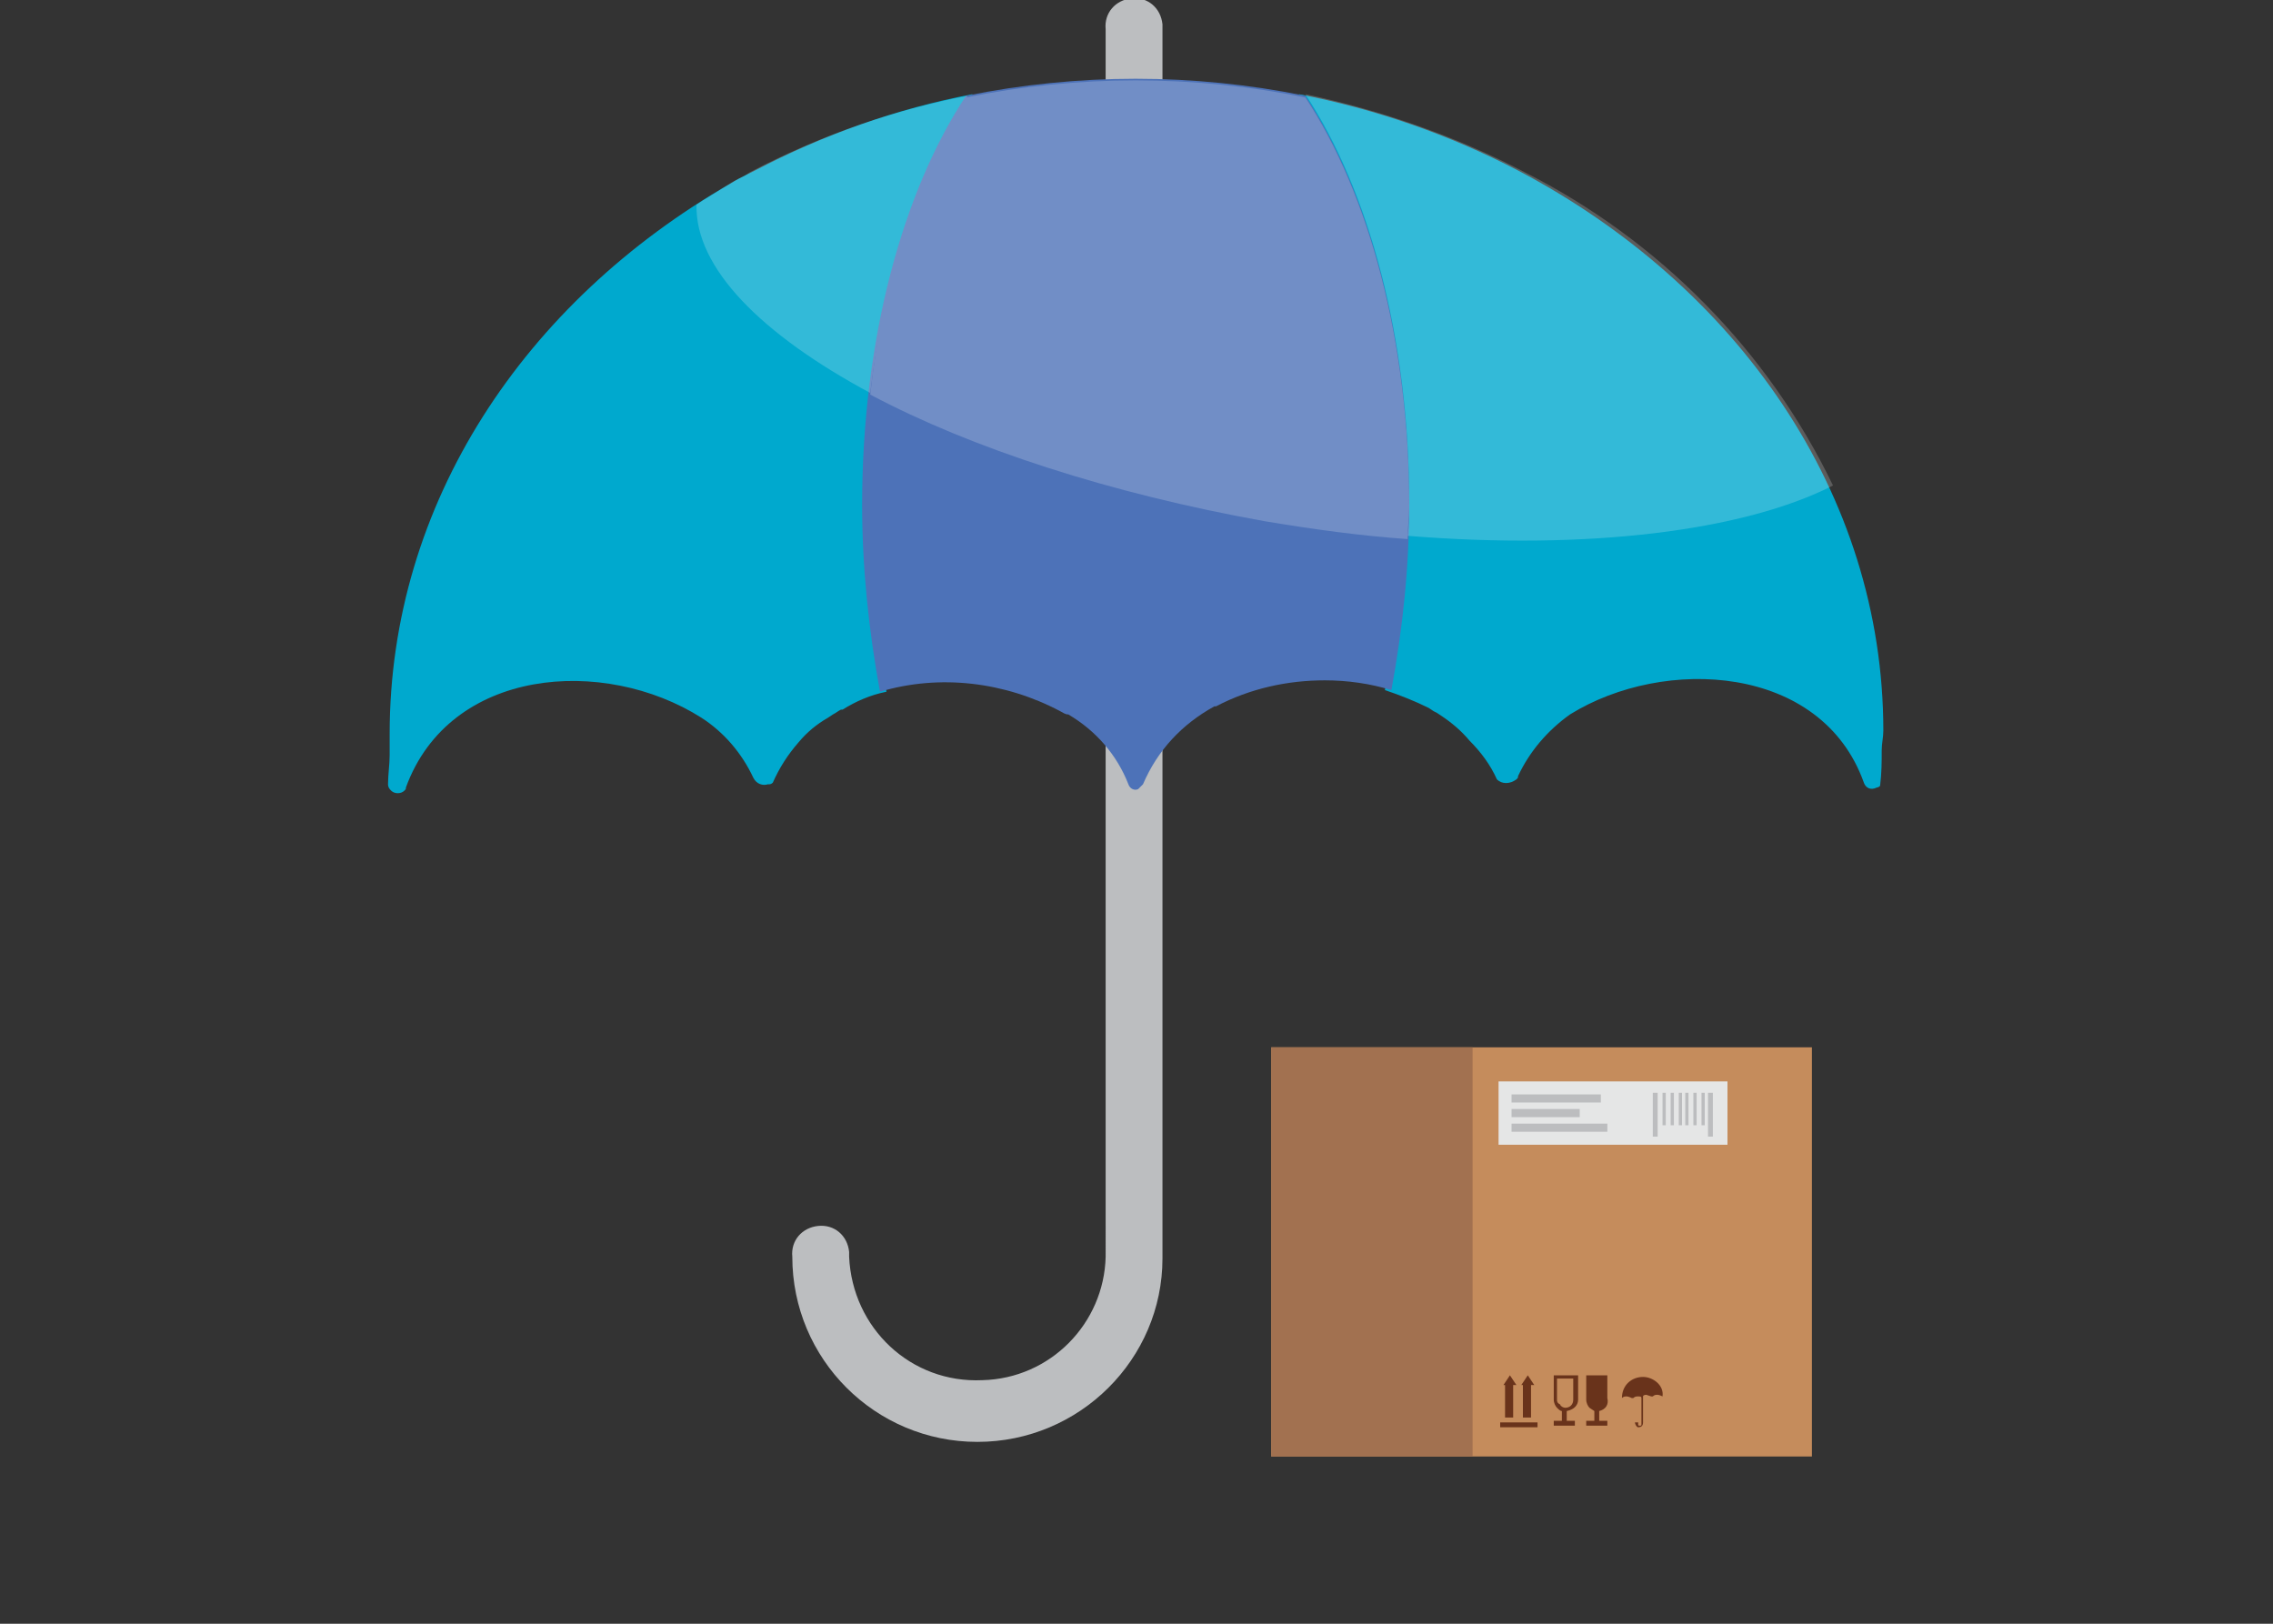
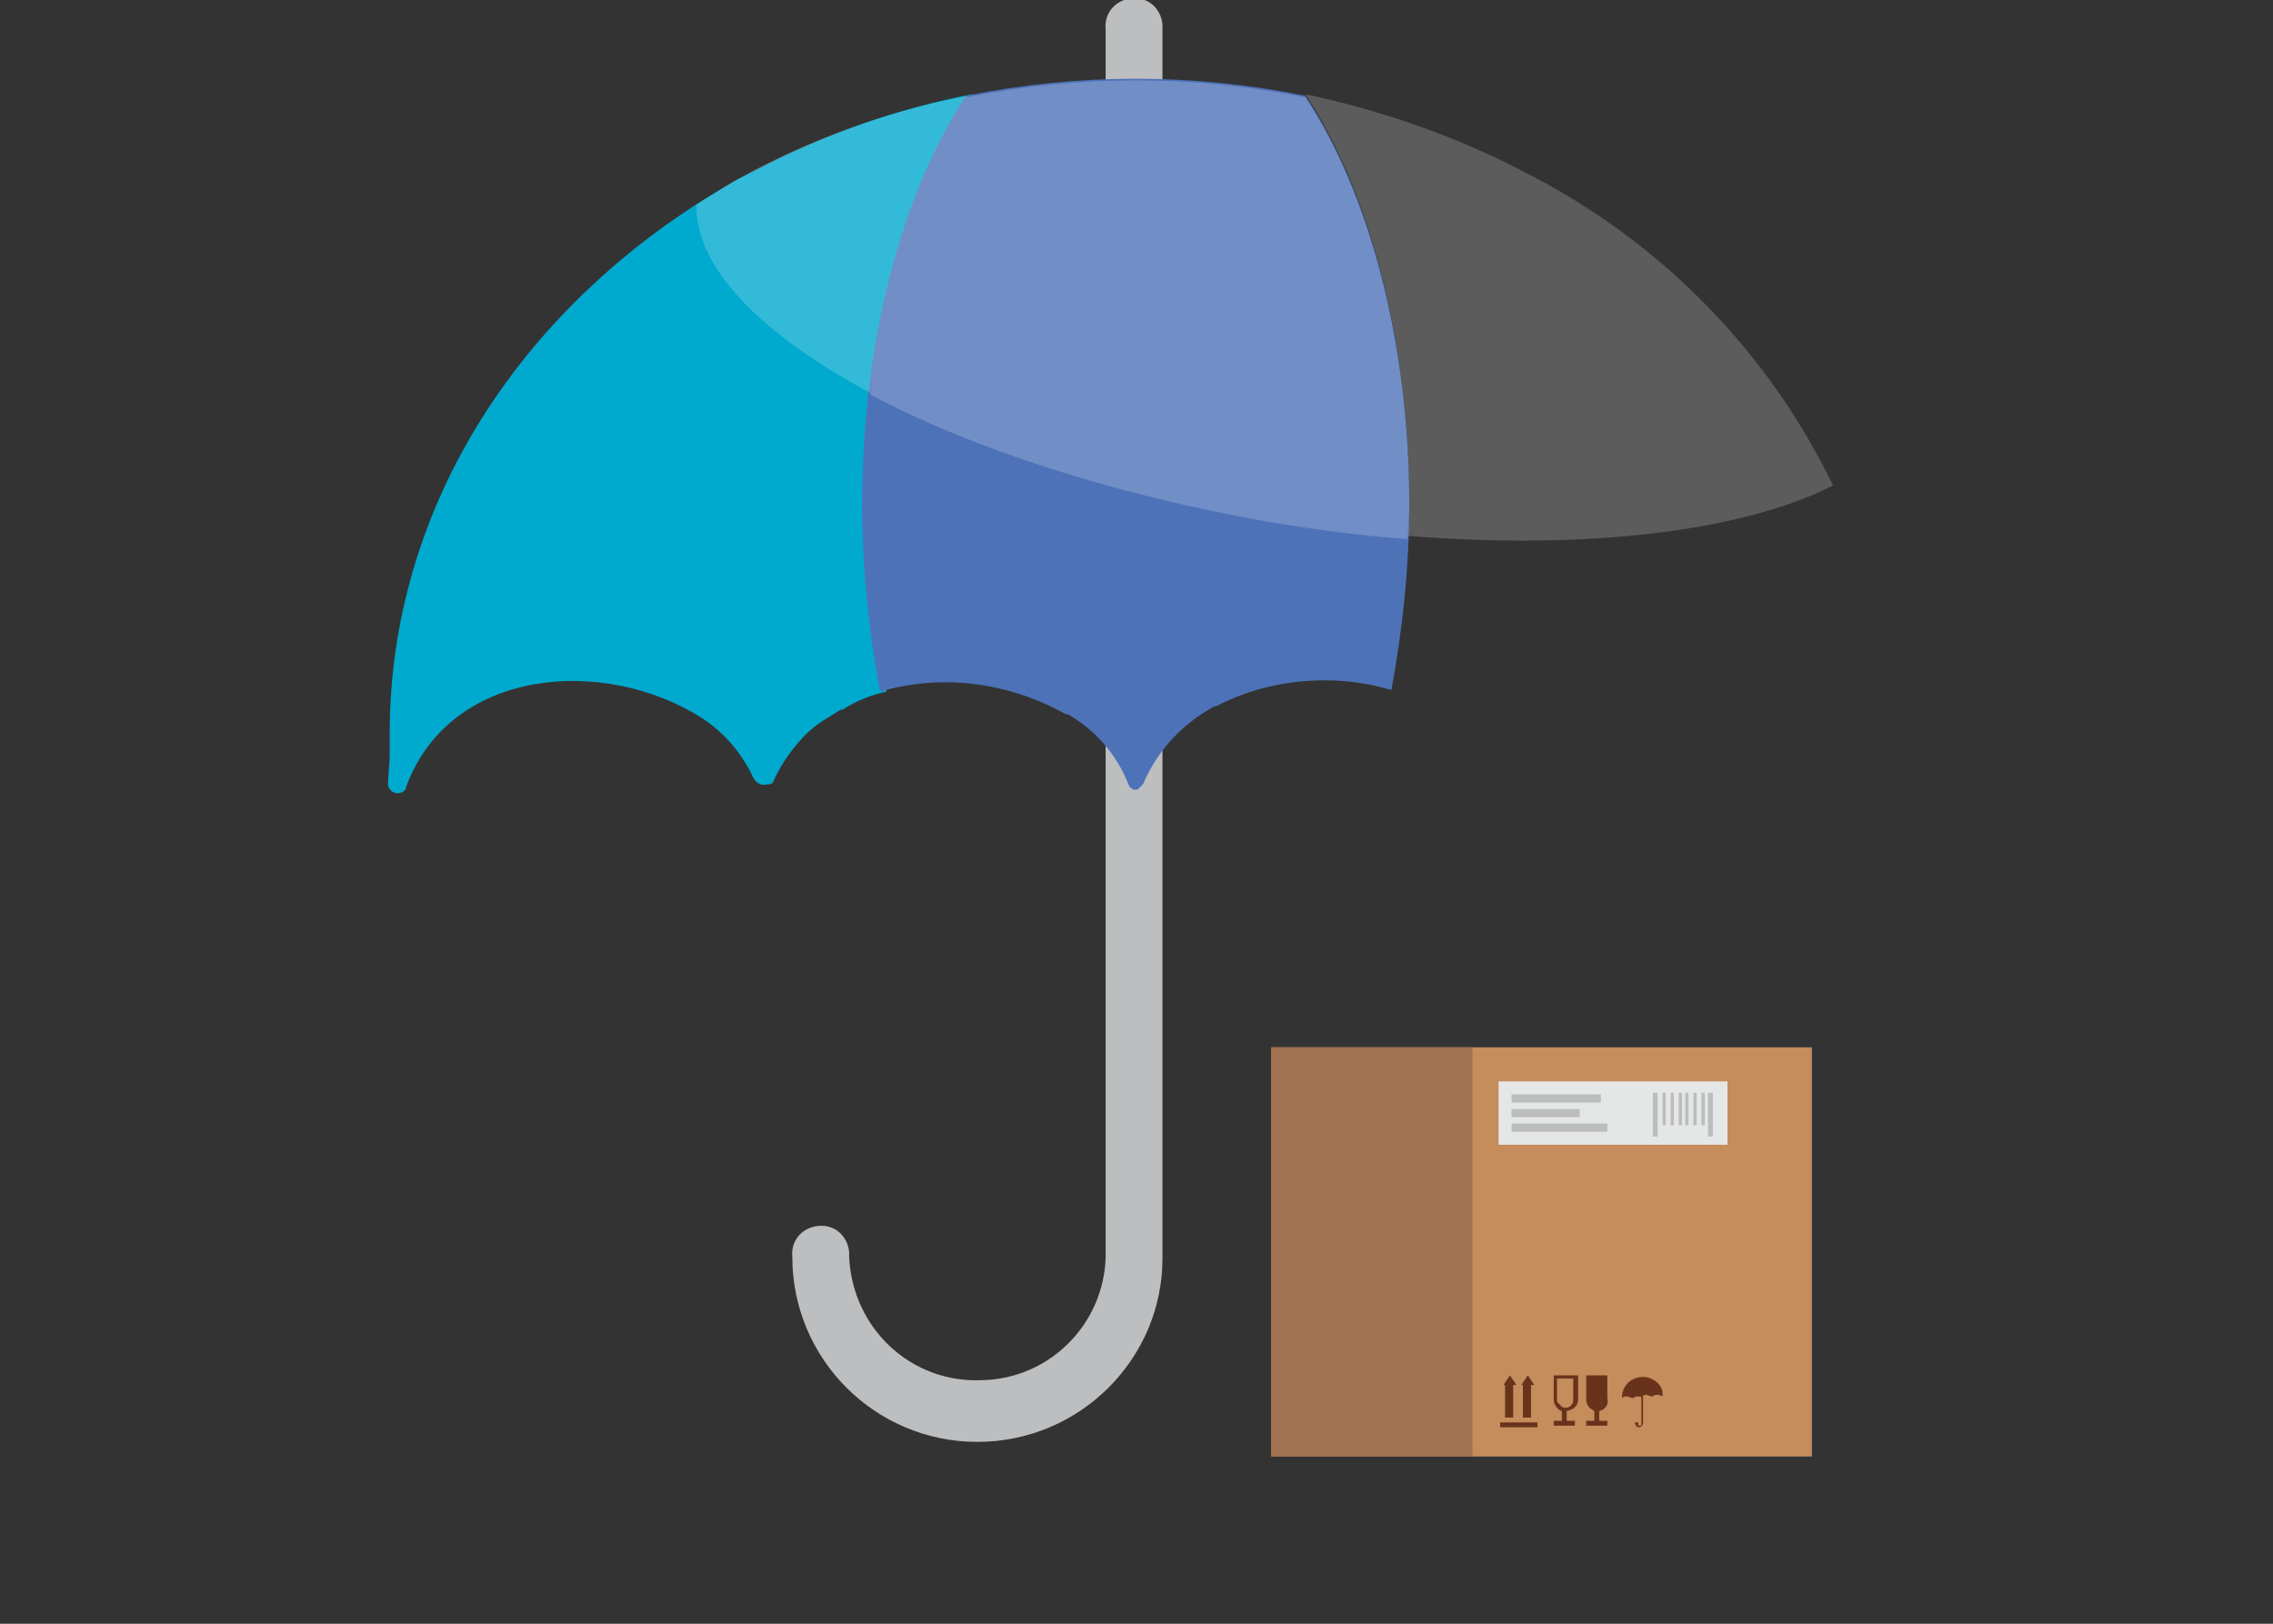
<svg xmlns="http://www.w3.org/2000/svg" version="1.1" id="Layer_1" x="0px" y="0px" viewBox="0 0 140 100" style="enable-background:new 0 0 140 100;" xml:space="preserve">
  <rect x="0" y="0" width="140" height="100" fill="#333333" stroke="none" />
  <style type="text/css">
	.st0{fill:#BCBEC0;}
	.st1{fill:none;}
	.st2{fill:#00A9CE;}
	.st3{fill:#4D72B8;}
	.st4{opacity:0.2;}
	.st5{fill:#FFFFFF;}
	.st6{fill:#C58C5C;}
	.st7{fill:#A27150;}
	.st8{fill:#E5E6E6;}
	.st9{fill:#BCBDBF;}
	.st10{fill:#69331B;}
</style>
  <title>Service 8</title>
  <path class="st0" d="M60.2,88.8c-6.3,0-11.4-5.1-11.4-11.4c-0.1-1,0.6-1.8,1.6-1.9c1-0.1,1.8,0.6,1.9,1.6c0,0.1,0,0.2,0,0.3  c0.2,4.4,3.8,7.8,8.2,7.6c4.2-0.1,7.5-3.5,7.6-7.6V1.8c-0.1-1,0.6-1.8,1.6-1.9s1.8,0.6,1.9,1.6c0,0.1,0,0.2,0,0.3v75.7  C71.6,83.7,66.5,88.8,60.2,88.8z" />
  <path class="st1" d="M87.8,43.5l0.3,0.2L87.8,43.5z" />
  <path class="st1" d="M65.2,43.8c-0.1-0.1-0.3-0.2-0.5-0.2C64.9,43.6,65.1,43.7,65.2,43.8z" />
  <path class="st1" d="M50.4,43.8L50.1,44c-0.6,0.4-1.2,0.9-1.7,1.5C48.9,44.8,49.6,44.3,50.4,43.8z" />
  <path class="st1" d="M90.4,45.4c-0.5-0.6-1.1-1.1-1.7-1.5l-0.3-0.2C89.1,44.2,89.8,44.8,90.4,45.4z" />
  <path class="st2" d="M50.4,43.8c0.2-0.1,0.3-0.2,0.5-0.3C50.7,43.6,50.5,43.7,50.4,43.8z" />
  <path class="st2" d="M59.9,5.8c-4.7,0.9-9.2,2.5-13.4,4.7l-0.4,0.2c-0.4,0.2-0.8,0.4-1.1,0.6C32.3,18.6,24,31,24,45.2  c0,0.4,0,0.8,0,1.2v0.1c0,0.6-0.1,1.2-0.1,1.8c0,0.2,0.1,0.3,0.2,0.4c0.2,0.2,0.6,0.2,0.8,0c0,0,0,0,0,0c0.1-0.1,0.1-0.1,0.1-0.2  c2.7-7.4,12.2-8.1,18.2-4.3c1.4,0.9,2.5,2.2,3.2,3.7c0.2,0.4,0.6,0.5,0.9,0.4c0,0,0,0,0.1,0c0.1,0,0.2-0.1,0.2-0.1  c0.4-0.9,0.9-1.7,1.6-2.5c0.5-0.6,1.1-1.1,1.8-1.5l0.3-0.2c0.2-0.1,0.3-0.2,0.5-0.3h0.1c0.8-0.5,1.7-0.9,2.7-1.1  c-0.7-3.8-1.1-7.6-1.1-11.5C53.5,20.8,56,11.7,59.9,5.8z" />
-   <path class="st2" d="M93.5,10.5C89.3,8.3,84.7,6.7,80,5.8c3.9,5.9,6.4,15,6.4,25.2c0,3.8-0.4,7.7-1.1,11.5c0.9,0.3,1.9,0.7,2.7,1.1  l0.3,0.2l0.2,0.1l0.3,0.2c0.6,0.4,1.2,0.9,1.7,1.5c0.7,0.7,1.3,1.5,1.7,2.4c0.3,0.3,0.8,0.3,1.2,0c0.1-0.1,0.1-0.1,0.1-0.2  c0.7-1.5,1.8-2.8,3.2-3.8c5.8-3.6,15.5-3.1,18.1,4.2c0.1,0.3,0.4,0.5,0.8,0.3c0.1,0,0.2-0.1,0.2-0.1c0.1-0.8,0.1-1.5,0.1-2.2  c0-0.4,0.1-0.8,0.1-1.2C116,30.4,107,17.6,93.5,10.5z" />
  <path class="st3" d="M80.4,5.9c-6.9-1.4-14-1.4-20.9,0c-3.9,5.9-6.4,15-6.4,25.2c0,3.8,0.4,7.7,1.1,11.5c3.7-1.1,7.7-0.6,11.1,1.2  c0.2,0.1,0.3,0.2,0.5,0.2l0,0c1.7,1,3,2.5,3.7,4.3c0.1,0.3,0.4,0.4,0.6,0.3c0.1-0.1,0.2-0.2,0.3-0.3c0.9-2.1,2.4-3.7,4.4-4.8h0.1  c2.1-1.1,4.4-1.6,6.7-1.6c1.4,0,2.8,0.2,4.1,0.6c0.7-3.8,1.1-7.6,1.1-11.5C86.8,20.9,84.3,11.8,80.4,5.9z" />
  <g class="st4">
    <path class="st5" d="M53.6,24.2c0.9-7.3,3-13.8,6-18.3c-4.7,0.9-9.2,2.5-13.4,4.7l-0.3,0.2c-0.4,0.2-0.8,0.4-1.1,0.6   c-0.6,0.4-1.3,0.8-1.9,1.2C42.8,16.5,46.9,20.6,53.6,24.2z" />
    <path class="st5" d="M93.9,10.6c-4.2-2.2-8.8-3.8-13.5-4.8c3.9,5.9,6.4,15,6.4,25.2c0,0.7,0,1.3-0.1,2c11.1,0.9,20.7-0.3,26.2-3.1   C108.9,21.6,102.2,14.8,93.9,10.6z" />
    <path class="st5" d="M77.9,32.1c3,0.5,5.9,0.9,8.8,1.1c0-0.7,0.1-1.3,0.1-2c0-10.2-2.5-19.3-6.4-25.2c-6.9-1.4-14-1.4-20.9,0   c-3,4.5-5.1,10.9-5.9,18.3C59.8,27.6,68.4,30.4,77.9,32.1z" />
  </g>
  <rect x="78.3" y="64.5" class="st6" width="33.3" height="25.2" />
  <rect x="78.3" y="64.5" class="st7" width="12.4" height="25.2" />
  <rect x="92.3" y="66.6" class="st8" width="14.1" height="3.9" />
  <rect x="93.1" y="67.4" class="st9" width="5.5" height="0.5" />
  <rect x="93.1" y="68.3" class="st9" width="4.2" height="0.5" />
  <rect x="93.1" y="69.2" class="st9" width="5.9" height="0.5" />
  <rect x="101.8" y="67.3" class="st9" width="0.3" height="2.7" />
  <rect x="105.2" y="67.3" class="st9" width="0.3" height="2.7" />
  <rect x="102.4" y="67.3" class="st9" width="0.2" height="2" />
  <rect x="102.9" y="67.3" class="st9" width="0.2" height="2" />
  <rect x="103.4" y="67.3" class="st9" width="0.2" height="2" />
  <rect x="103.8" y="67.3" class="st9" width="0.2" height="2" />
  <rect x="104.3" y="67.3" class="st9" width="0.2" height="2" />
  <rect x="104.8" y="67.3" class="st9" width="0.2" height="2" />
  <polygon class="st10" points="93,84.7 92.6,85.3 92.7,85.3 92.7,87.3 93.2,87.3 93.2,85.3 93.4,85.3 " />
  <polygon class="st10" points="94.1,84.7 93.7,85.3 93.8,85.3 93.8,87.3 94.3,87.3 94.3,85.3 94.5,85.3 " />
  <rect x="92.4" y="87.6" class="st10" width="2.3" height="0.3" />
  <path class="st10" d="M97.2,86.2v-1.5h-1.5v1.5c0,0.2,0.1,0.4,0.2,0.5c0.1,0.1,0.2,0.2,0.3,0.2v0.6h-0.5v0.3h1.3v-0.3h-0.5v-0.6  C97,86.8,97.2,86.5,97.2,86.2z M95.9,86.2v-1.3h1v1.3c0,0.3-0.2,0.5-0.5,0.5c0,0,0,0,0,0c-0.1,0-0.3-0.1-0.3-0.2  C95.9,86.4,95.9,86.3,95.9,86.2z" />
  <path class="st10" d="M98.5,86.9v0.6H99v0.3h-1.3v-0.3h0.5v-0.6l-0.3-0.2c-0.1-0.1-0.2-0.3-0.2-0.5v-1.5H99v1.4  C99.1,86.5,98.9,86.8,98.5,86.9z" />
  <path class="st10" d="M101.2,84.8c-0.7,0-1.3,0.5-1.3,1.3c0,0,0,0,0,0l0,0c0.1-0.1,0.2-0.1,0.3-0.1c0.1,0,0.3,0.1,0.3,0.1h0.1  c0.1-0.1,0.2-0.1,0.3-0.1c0.1,0,0.2,0,0.2,0.1v1.6l0,0c0,0.1,0,0.1-0.1,0.1s-0.1,0-0.1-0.1c0,0,0,0,0-0.1h-0.2  c0,0.1,0.1,0.3,0.2,0.3c0,0,0,0,0,0c0.2,0,0.3-0.1,0.3-0.3c0,0,0,0,0,0v-1.6c0-0.1,0.2-0.1,0.2-0.1s0.3,0.1,0.3,0.1h0.1  c0.1-0.1,0.2-0.1,0.3-0.1c0.1,0,0.3,0.1,0.3,0.1l0,0C102.5,85.3,101.8,84.8,101.2,84.8z" />
</svg>